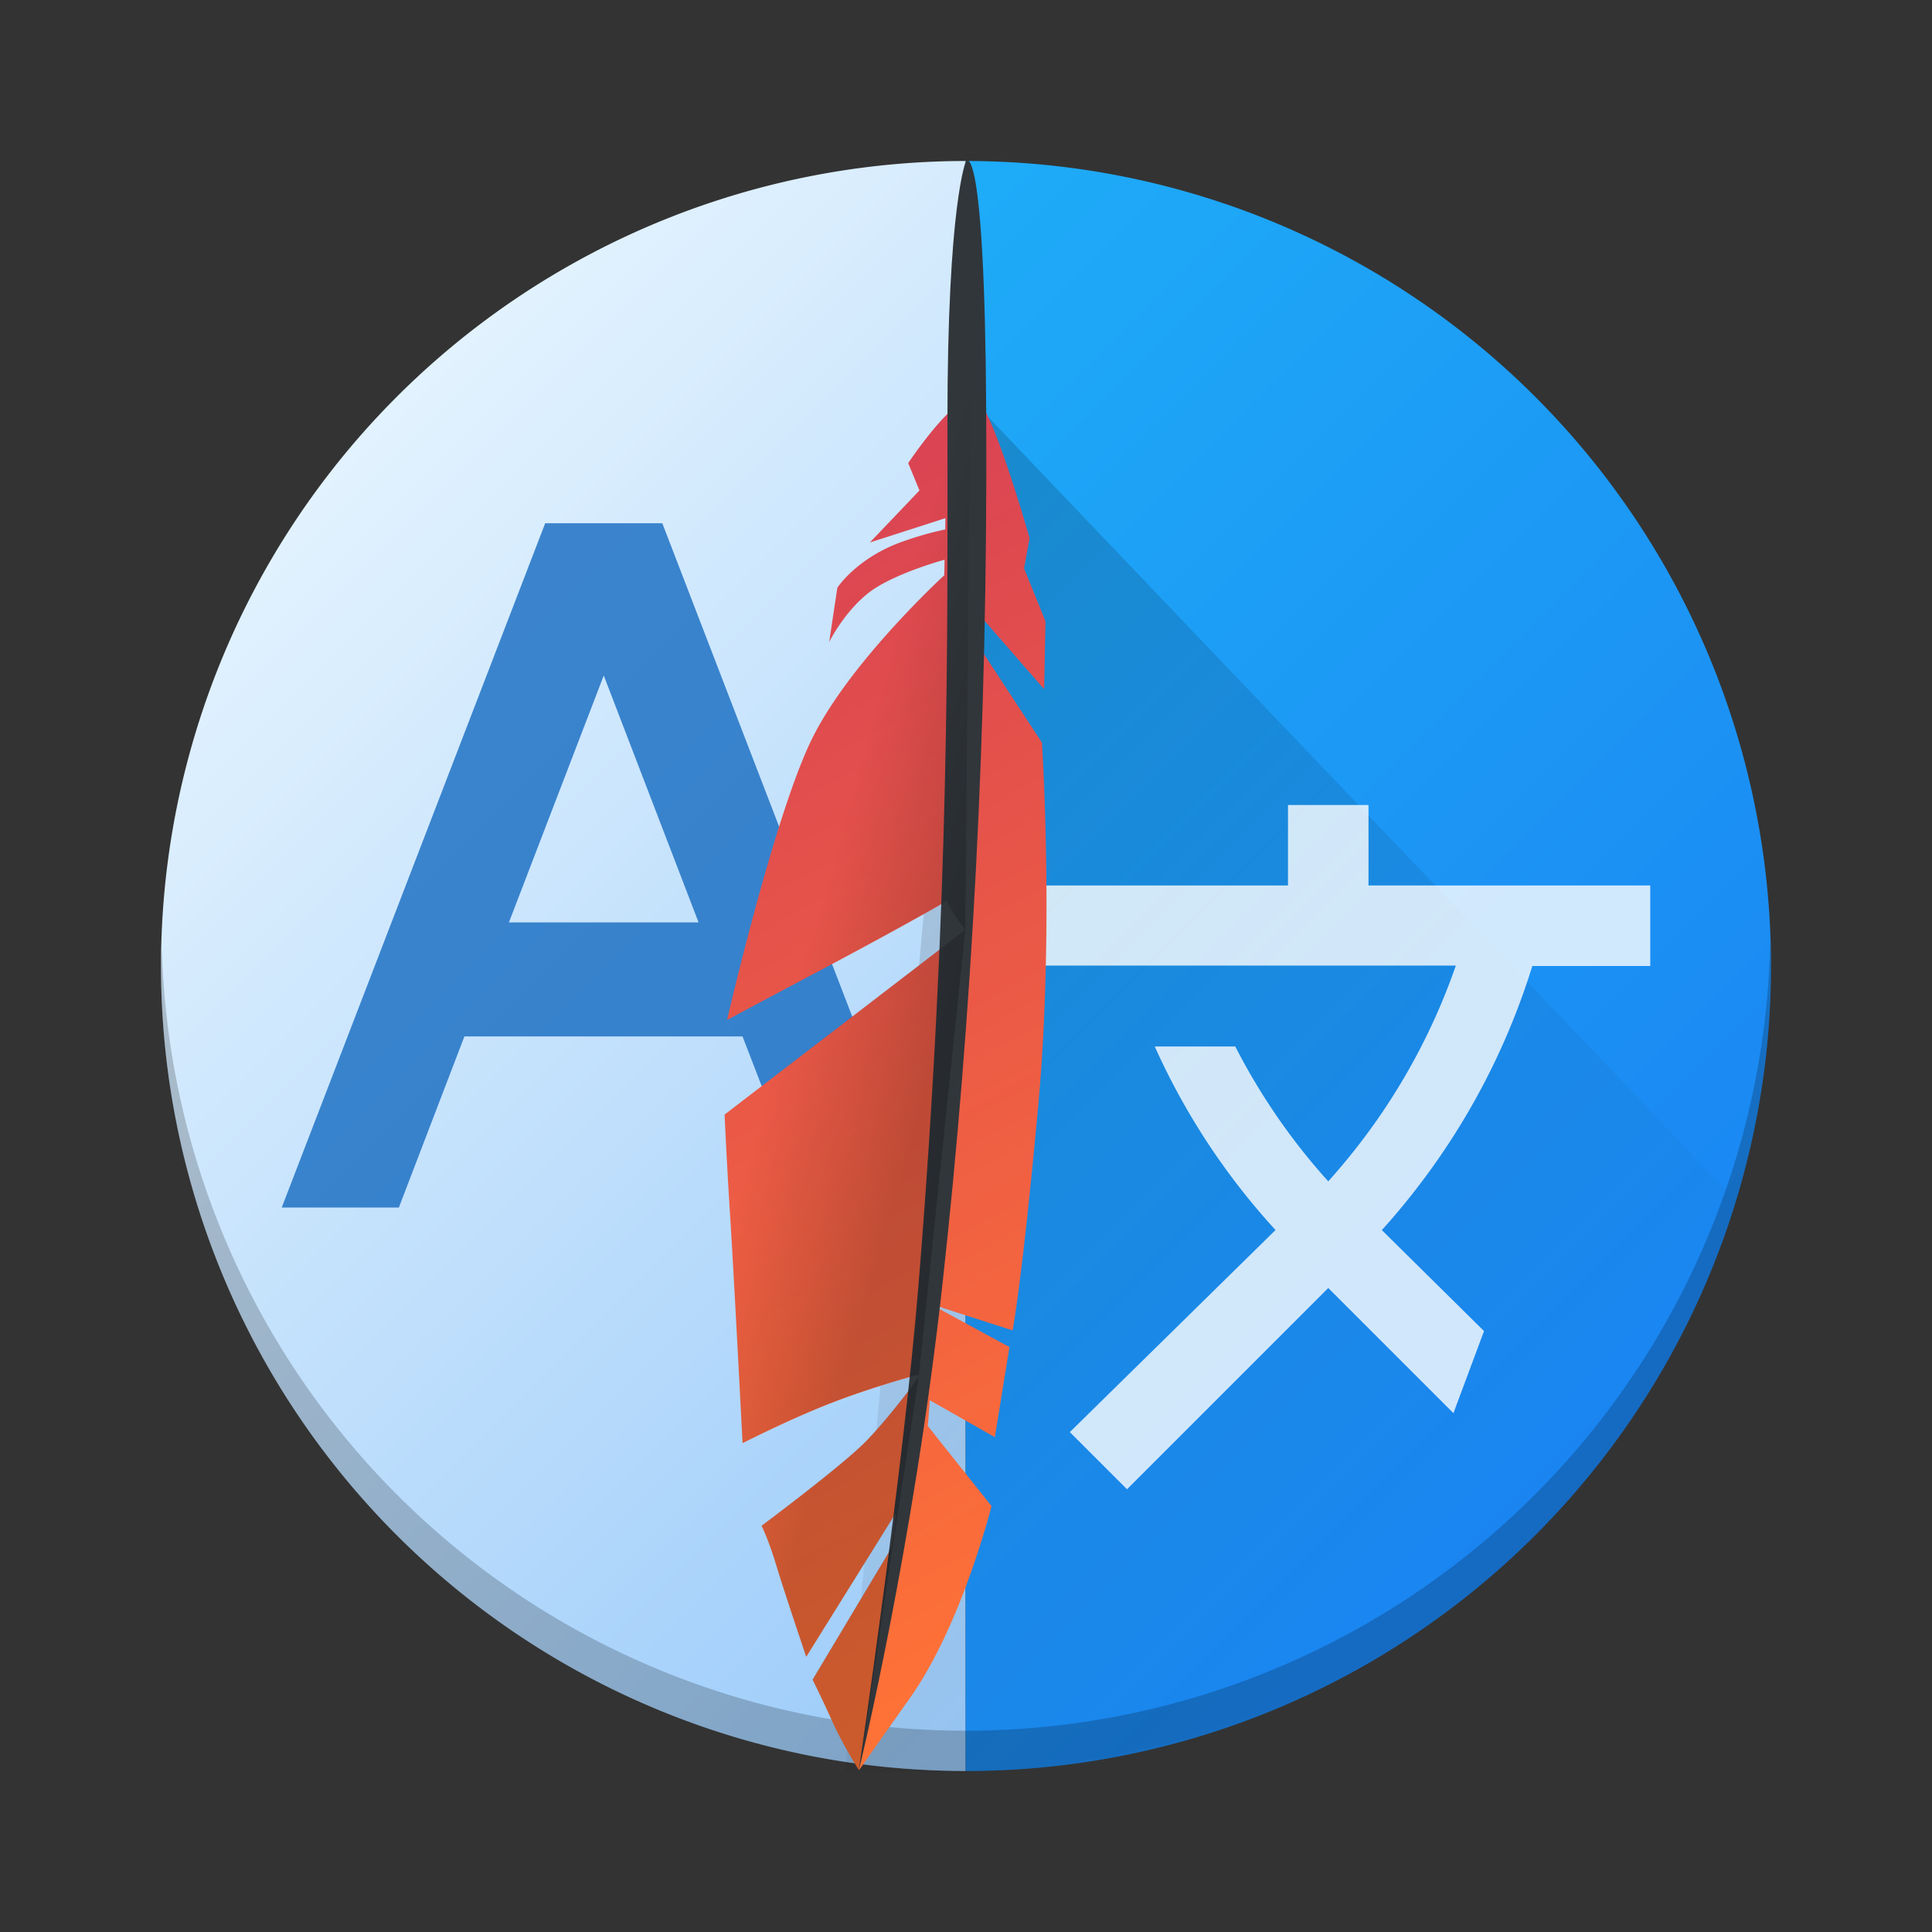
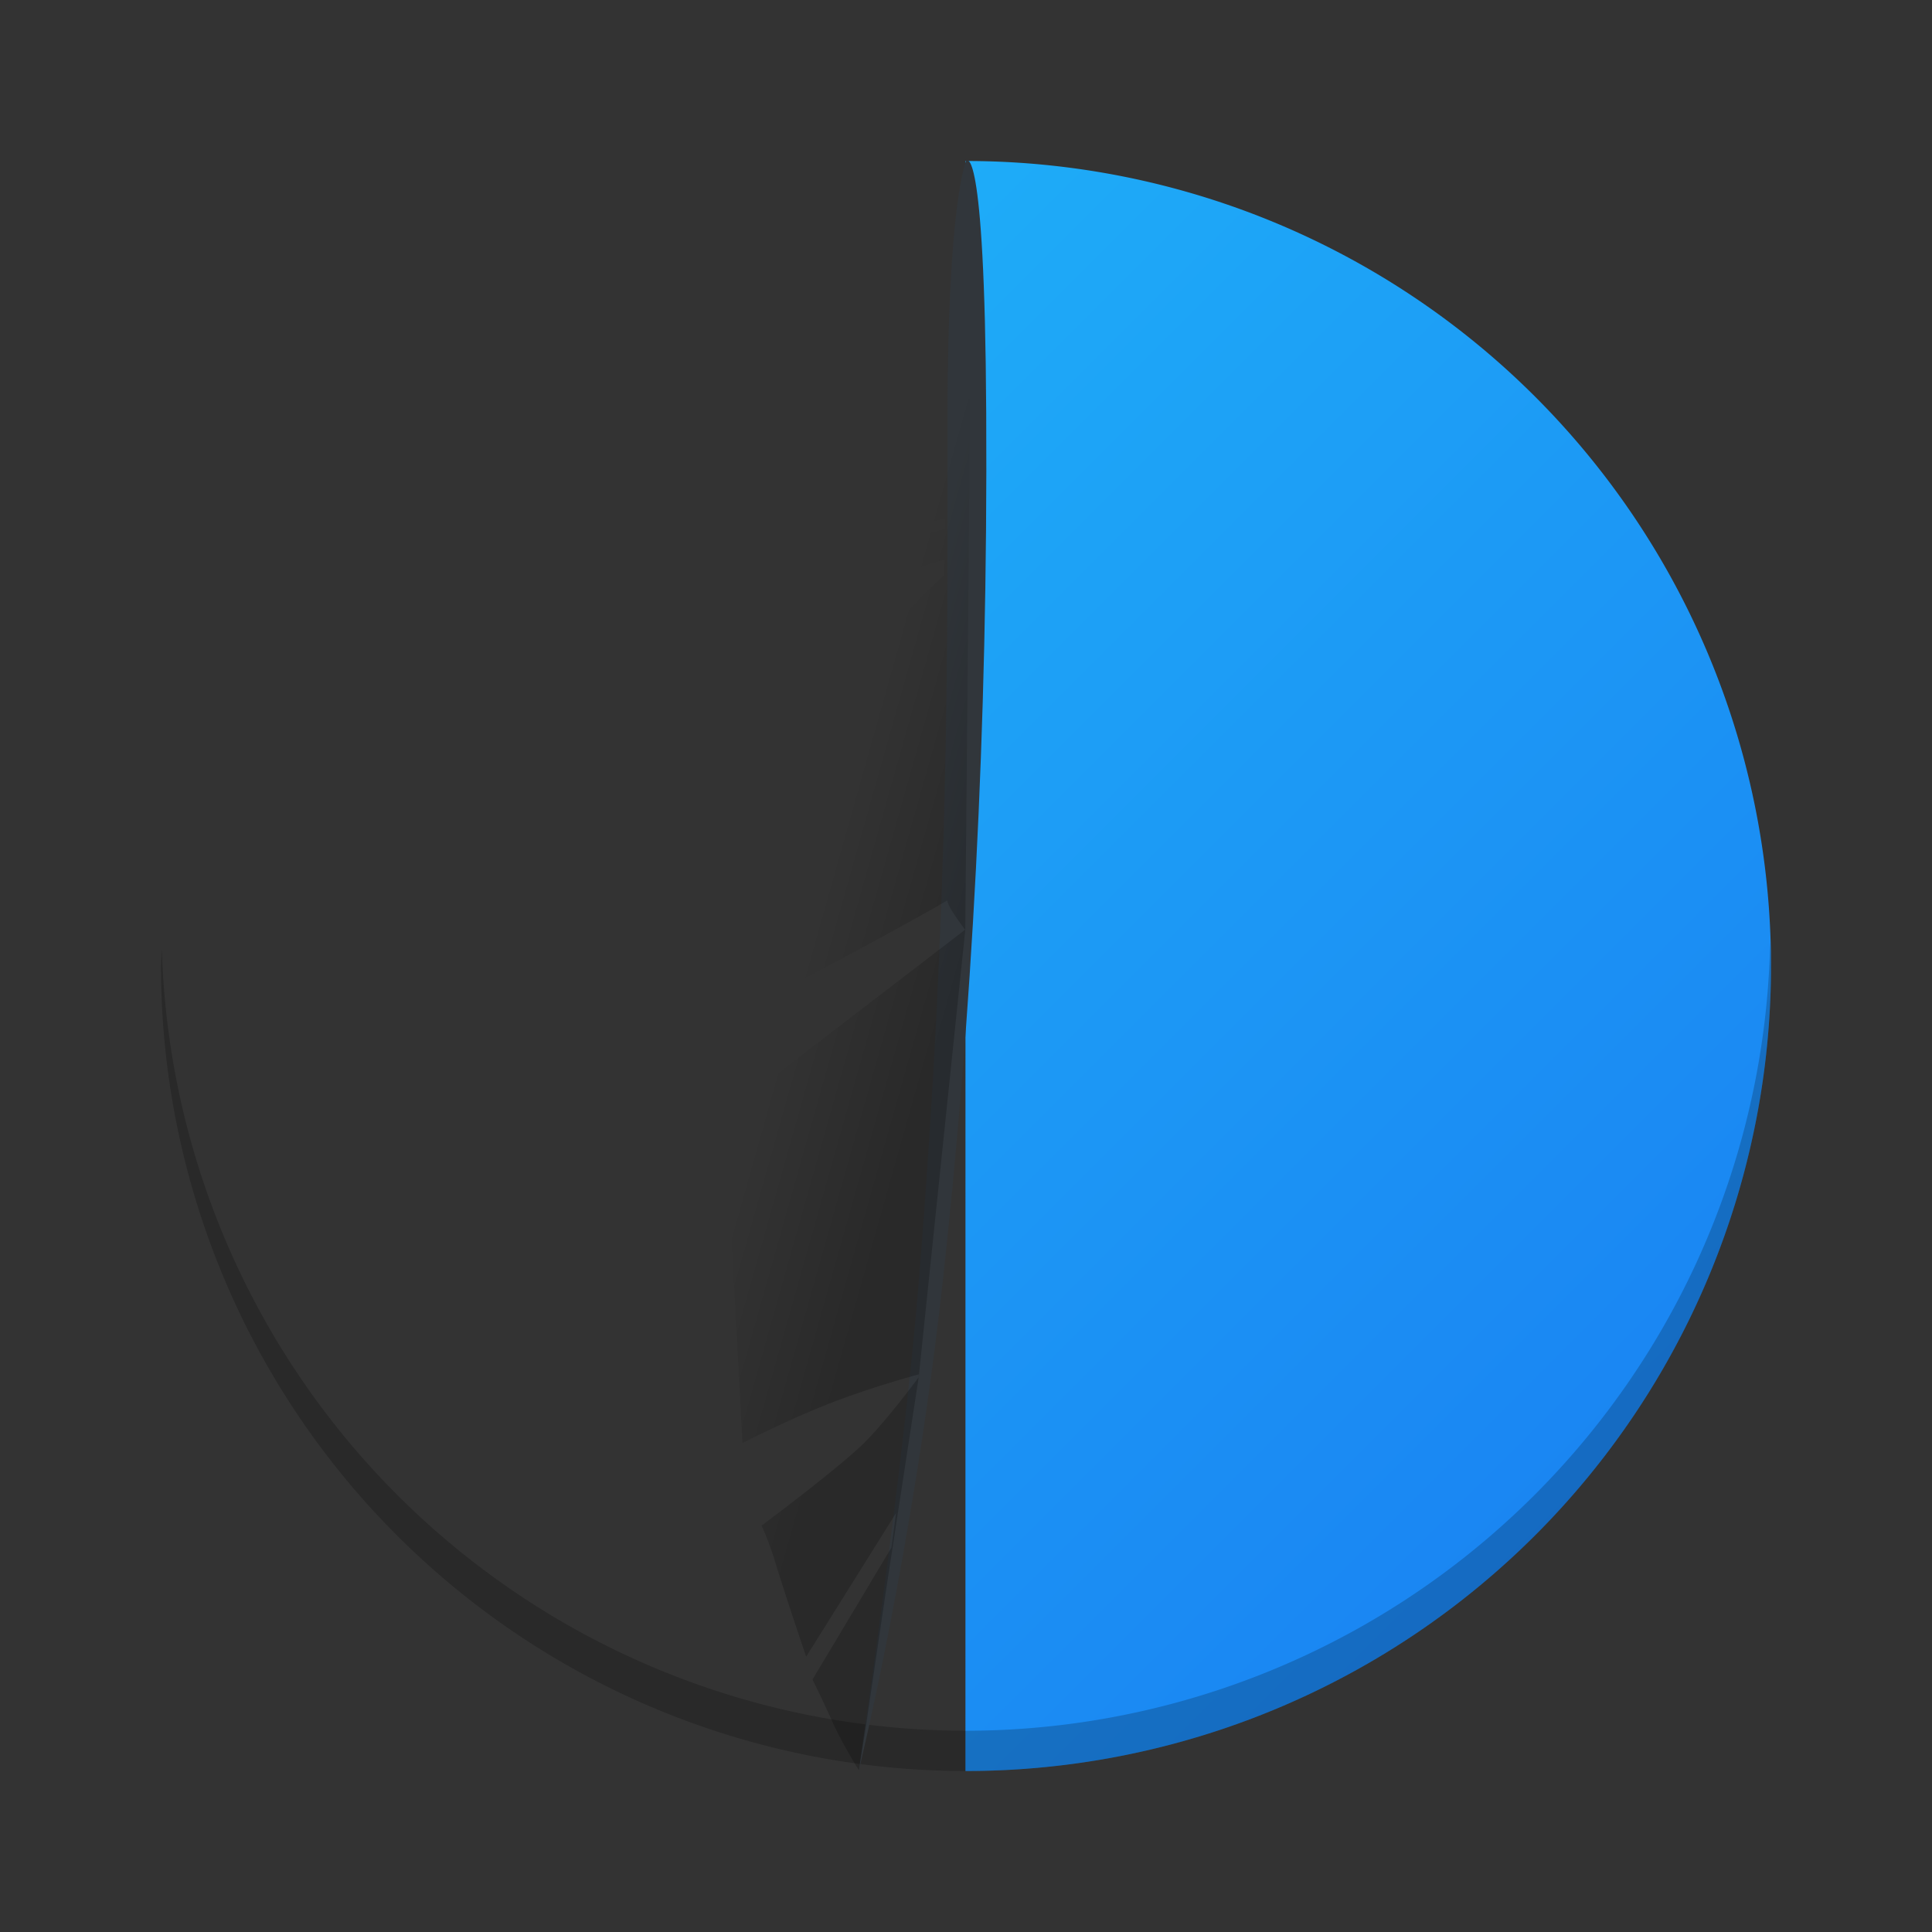
<svg xmlns="http://www.w3.org/2000/svg" xmlns:xlink="http://www.w3.org/1999/xlink" viewBox="0 0 48 48">
  <rect x="0" y="0" width="48" height="48" fill="#333333" stroke="none" />
  <defs>
    <linearGradient id="a" y1="30" x1="24" y2="44" x2="38" gradientUnits="userSpaceOnUse">
      <stop />
      <stop offset="1" stop-opacity="0" />
    </linearGradient>
    <linearGradient id="g" y1="37" y2="4" x2="0" gradientUnits="userSpaceOnUse" gradientTransform="matrix(-.766 .421 -.442 -.729 49.154 32.593)">
      <stop stop-color="#da4453" />
      <stop offset="1" stop-color="#ff7336" />
    </linearGradient>
    <linearGradient xlink:href="#a" id="h" y1="22.313" x1="20.438" y2="25.406" x2="23.531" gradientUnits="userSpaceOnUse" gradientTransform="matrix(-.766 .421 -.442 -.729 49.154 32.593)" />
    <linearGradient id="f" x1="15.233" x2="39.609" y1="11.995" y2="36.37" gradientUnits="userSpaceOnUse">
      <stop offset="0" />
      <stop stop-opacity="0" offset="1" />
    </linearGradient>
    <linearGradient id="c">
      <stop style="stop-color:#7cbaf8" />
      <stop offset="1" style="stop-color:#f4fcff" />
    </linearGradient>
    <linearGradient id="b">
      <stop style="stop-color:#197cf1" />
      <stop offset="1" style="stop-color:#20bcfa" />
    </linearGradient>
    <linearGradient xlink:href="#b" id="d" x1="45" y1="43" x2="5" y2="3" gradientUnits="userSpaceOnUse" />
    <linearGradient xlink:href="#c" id="e" x1="45" y1="43" x2="5" y2="3" gradientUnits="userSpaceOnUse" />
  </defs>
  <path d="M23.986 44A20 20 0 0 0 24 44a20 20 0 0 0 20-20A20 20 0 0 0 24 4a20 20 0 0 0-.012 0z" style="fill:url(#d);fill-opacity:1" />
-   <path d="m23.986 44 .002-40A20 20 0 0 0 4 24a20 20 0 0 0 19.986 20z" style="fill:url(#e);fill-opacity:1" />
-   <path d="m24.104 9.892-.364 4.189L21 44l3.038.05c10.162-.442 16.726-6.904 19.1-14.216z" style="opacity:.2;fill:url(#f)" />
  <path d="M43.979 23.418A20 20 0 0 1 24 43 20 20 0 0 1 4.021 23.582 20 20 0 0 0 4 24a20 20 0 0 0 20 20 20 20 0 0 0 20-20 20 20 0 0 0-.021-.582z" style="opacity:.2" />
-   <path d="m36.87 33.07-2.54-2.51.03-.03c1.74-1.94 2.98-4.17 3.71-6.53H41v-2h-7v-2h-2v2h-7v1.99h11.17c-.67 1.93-1.73 3.76-3.17 5.36-.93-1.03-1.7-2.16-2.31-3.35h-2a17.14 17.14 0 0 0 3 4.56l-5.11 5.02L28 37l5-5 3.11 3.11.76-2.04z" style="fill:#fff;fill-opacity:1;stroke-width:1.78;opacity:.8" />
-   <path d="M16.455 13h-2.91L7 30h2.91l1.628-4.25h6.91L20.09 30H23zm-3.811 9.917L15 16.783l2.356 6.134z" style="opacity:.8;fill:#156bc0;fill-opacity:1;stroke-width:2.555" />
-   <path style="fill:url(#g);fill-rule:evenodd;stroke-width:.863" d="m21.34 43.981 1.28-1.813c1.28-1.815 2.014-4.75 2.014-4.75l-1.583-1.99c.017-.205.034-.422.05-.64l1.616.918.363-2.238-1.815-.987.003-.035 1.89.607s.24-1.241.638-5.598c.398-4.357.091-9.006.091-9.006l-1.577-2.406c.017-.24.034-.498.052-.733l1.58 1.813.034-1.686-.533-1.315.136-.754s-.855-3.027-1.283-3.424c-.429-.397-1.732 1.562-1.732 1.562l.28.679-1.232 1.293 1.877-.605c0 .087-.003.193-.005.281a8.275 8.275 0 0 0-1.007.283c-1.179.401-1.673 1.165-1.673 1.165l-.203 1.348s.356-.721.957-1.204c.59-.477 1.872-.83 1.91-.84-.002.125-.004.26-.008.387-.241.224-2.41 2.26-3.3 4.091-.94 1.938-2.096 6.957-2.096 6.957s.764-.41 2.416-1.287c1.553-.823 2.913-1.584 3.064-1.683-.006.148.442.73.442.73l-5.983 4.59s.041.998.141 2.579c.1 1.581.306 5.586.306 5.586s1.138-.585 2.218-1.004c1.03-.398 2.066-.676 2.164-.702l-.005.07c-.101.138-.756 1.018-1.302 1.581-.59.608-2.604 2.107-2.604 2.107s.162.305.371.997c.21.693.74 2.259.74 2.259l2.574-4.14c-.033.297-.071.568-.108.852l-2.308 3.856s.223.445.49 1.04c.268.595.663 1.211.663 1.211" />
  <path style="fill:#31363b;fill-rule:evenodd;stroke-width:.863" d="M21.339 43.982s1.355-5.544 2.078-12.096c.723-6.551 1.13-13.736 1.085-21.66C24.464 3.343 24 4 24 4s-.463 1.056-.461 6.474c.001 5.179.066 11.833-.722 21.485-.376 4.6-1.48 12.02-1.48 12.02" />
  <path style="opacity:.2;fill:url(#h);fill-rule:evenodd;stroke-width:.863" d="m21.34 43.981.152-.94.515-3.488.818-5.336c-.101.137-.756 1.017-1.303 1.58-.59.609-2.603 2.108-2.603 2.108s.16.305.37.997c.21.693.74 2.258.74 2.258l2.23-3.565c-.034.299-.073.568-.11.853l-1.963 3.28s.224.444.491 1.04c.268.595.662 1.211.662 1.211m1.486-9.763 1.158-11.121L18 27.687s.04.998.14 2.579c.1 1.581.306 5.586.306 5.586s1.138-.585 2.218-1.004c1.031-.398 2.068-.676 2.165-.703l-.005.071m1.158-11.12.122-13.204c-.534.096-1.541 1.61-1.541 1.61l.28.677-1.234 1.294 1.878-.605c0 .087-.004.192-.005.28a8.314 8.314 0 0 0-1.007.284c-1.18.4-1.672 1.163-1.672 1.163l-.21 1.352s.357-.72.956-1.204c.59-.477 1.872-.828 1.91-.839l-.006.386c-.242.224-2.41 2.26-3.3 4.092-.942 1.937-2.096 6.956-2.096 6.956s.764-.41 2.415-1.286c1.553-.824 2.913-1.585 3.064-1.683-.005.148.442.729.442.729" />
</svg>